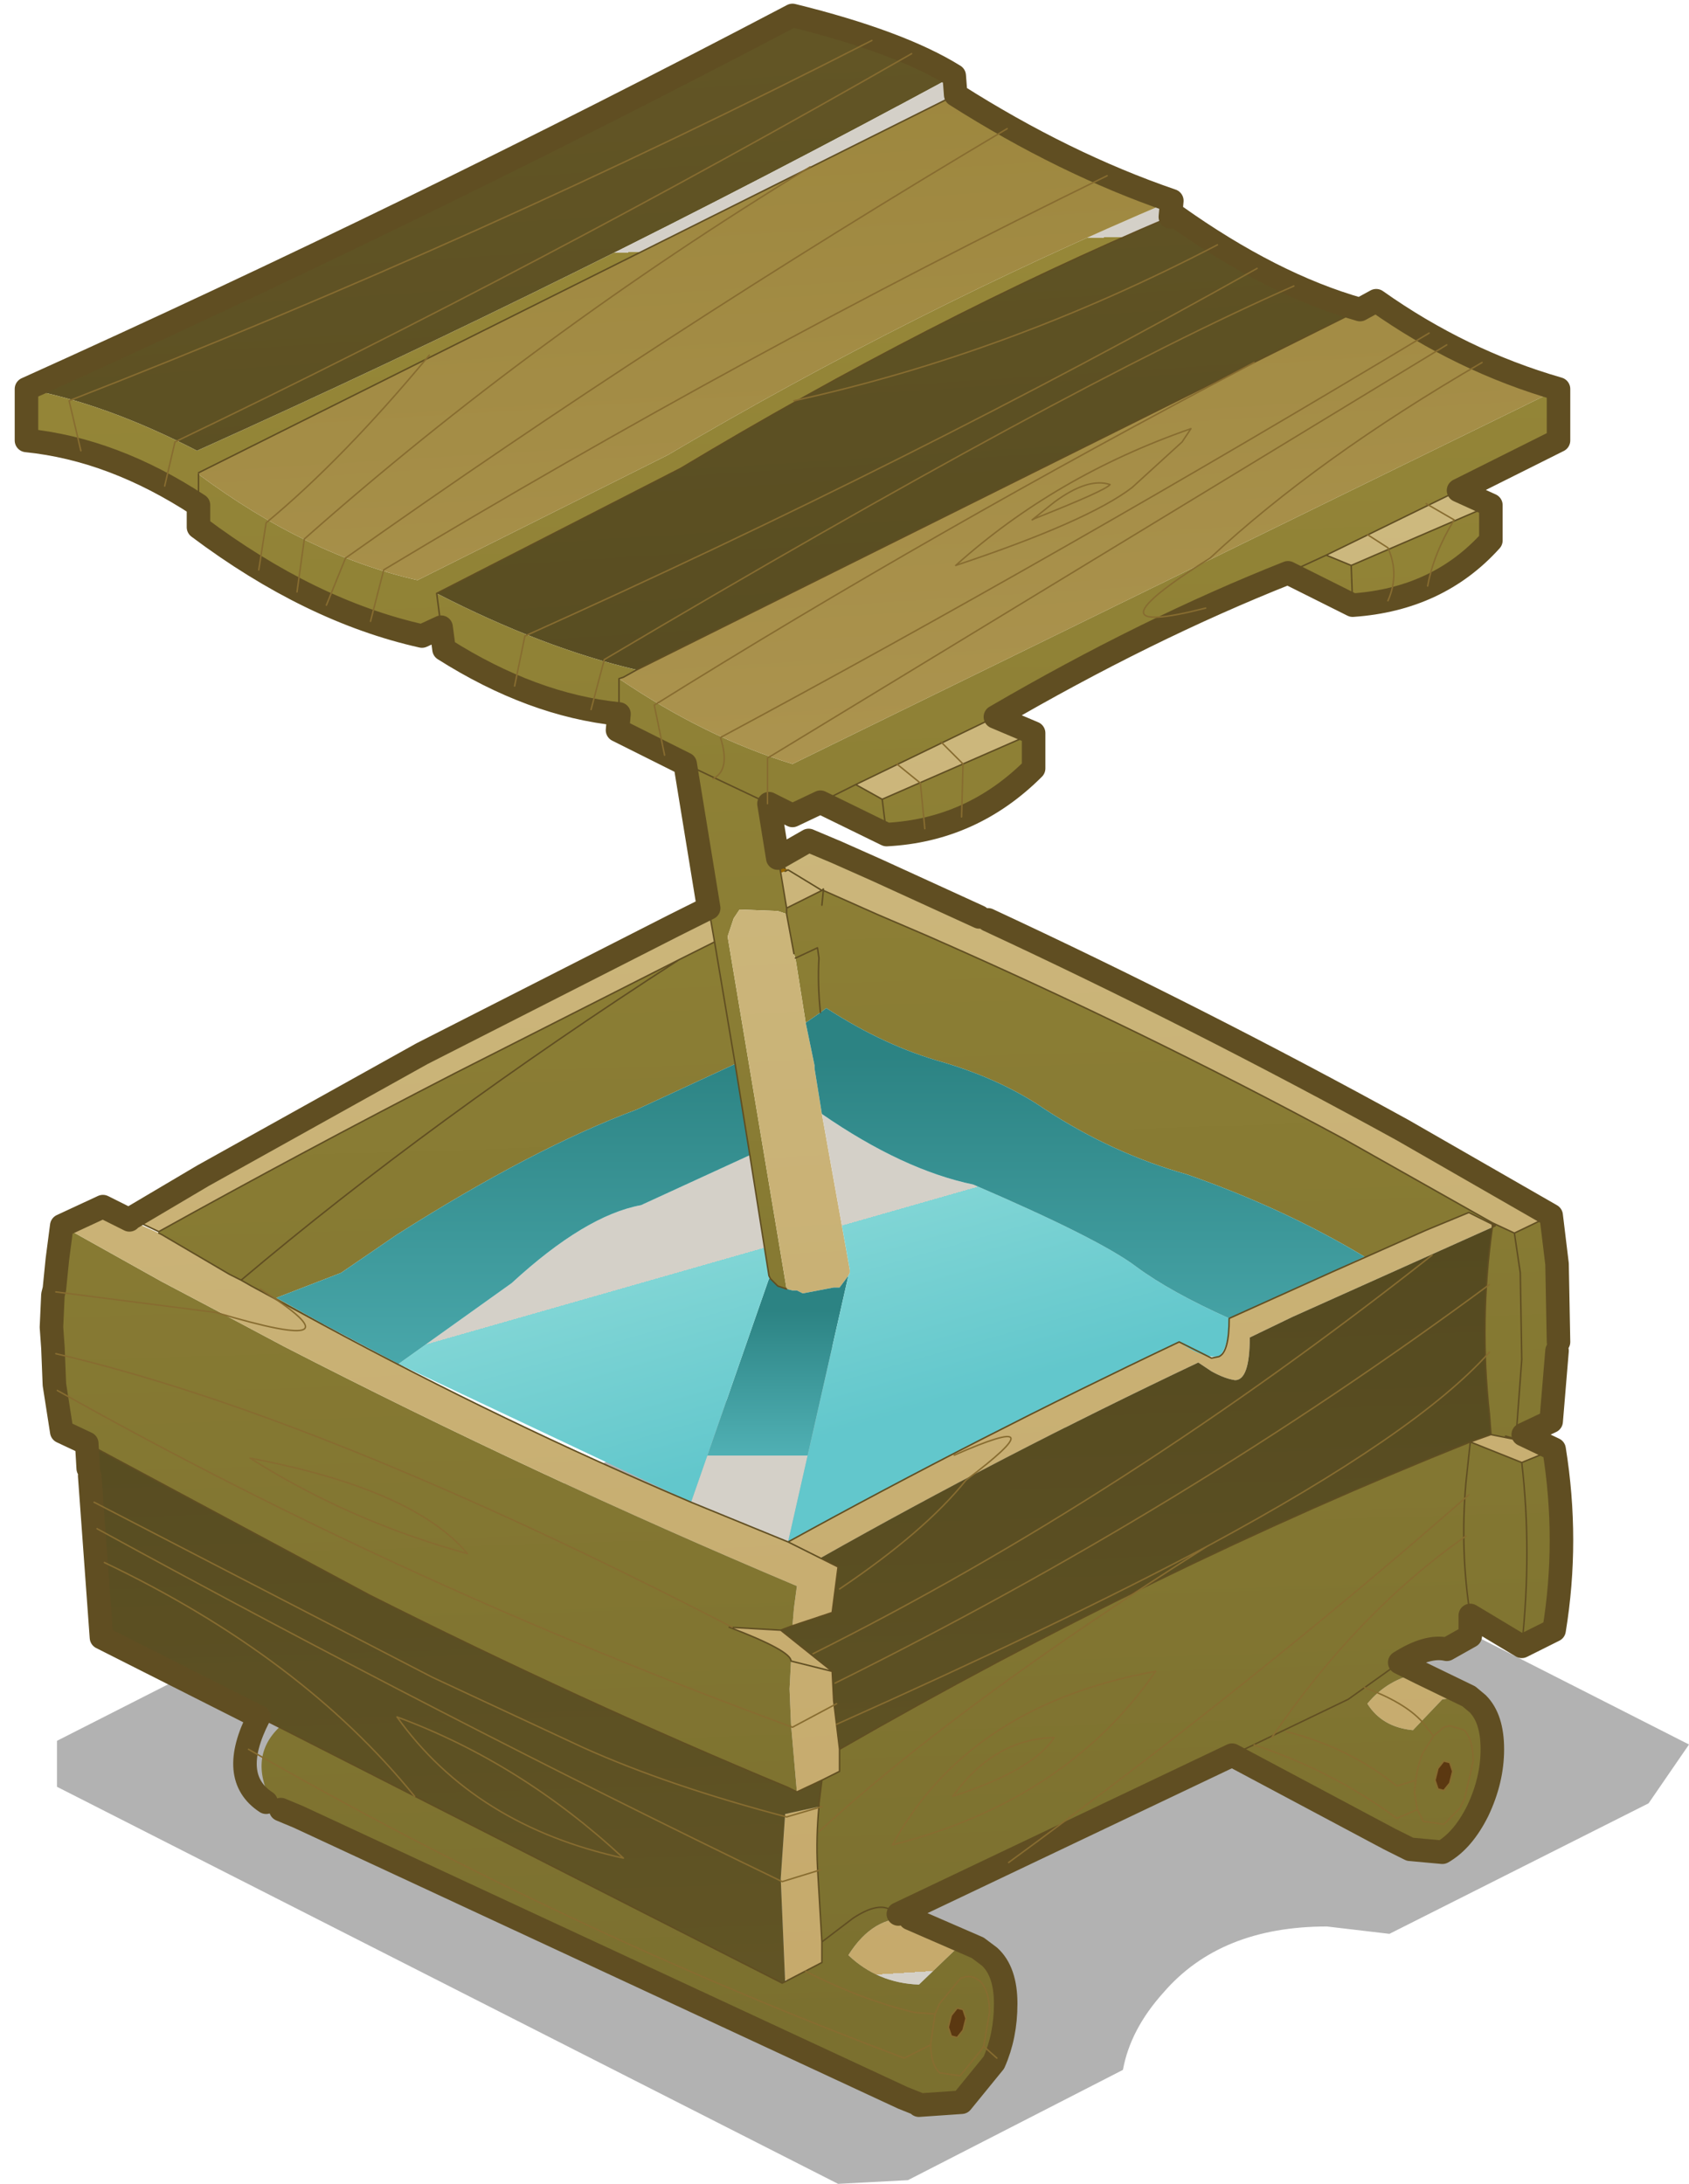
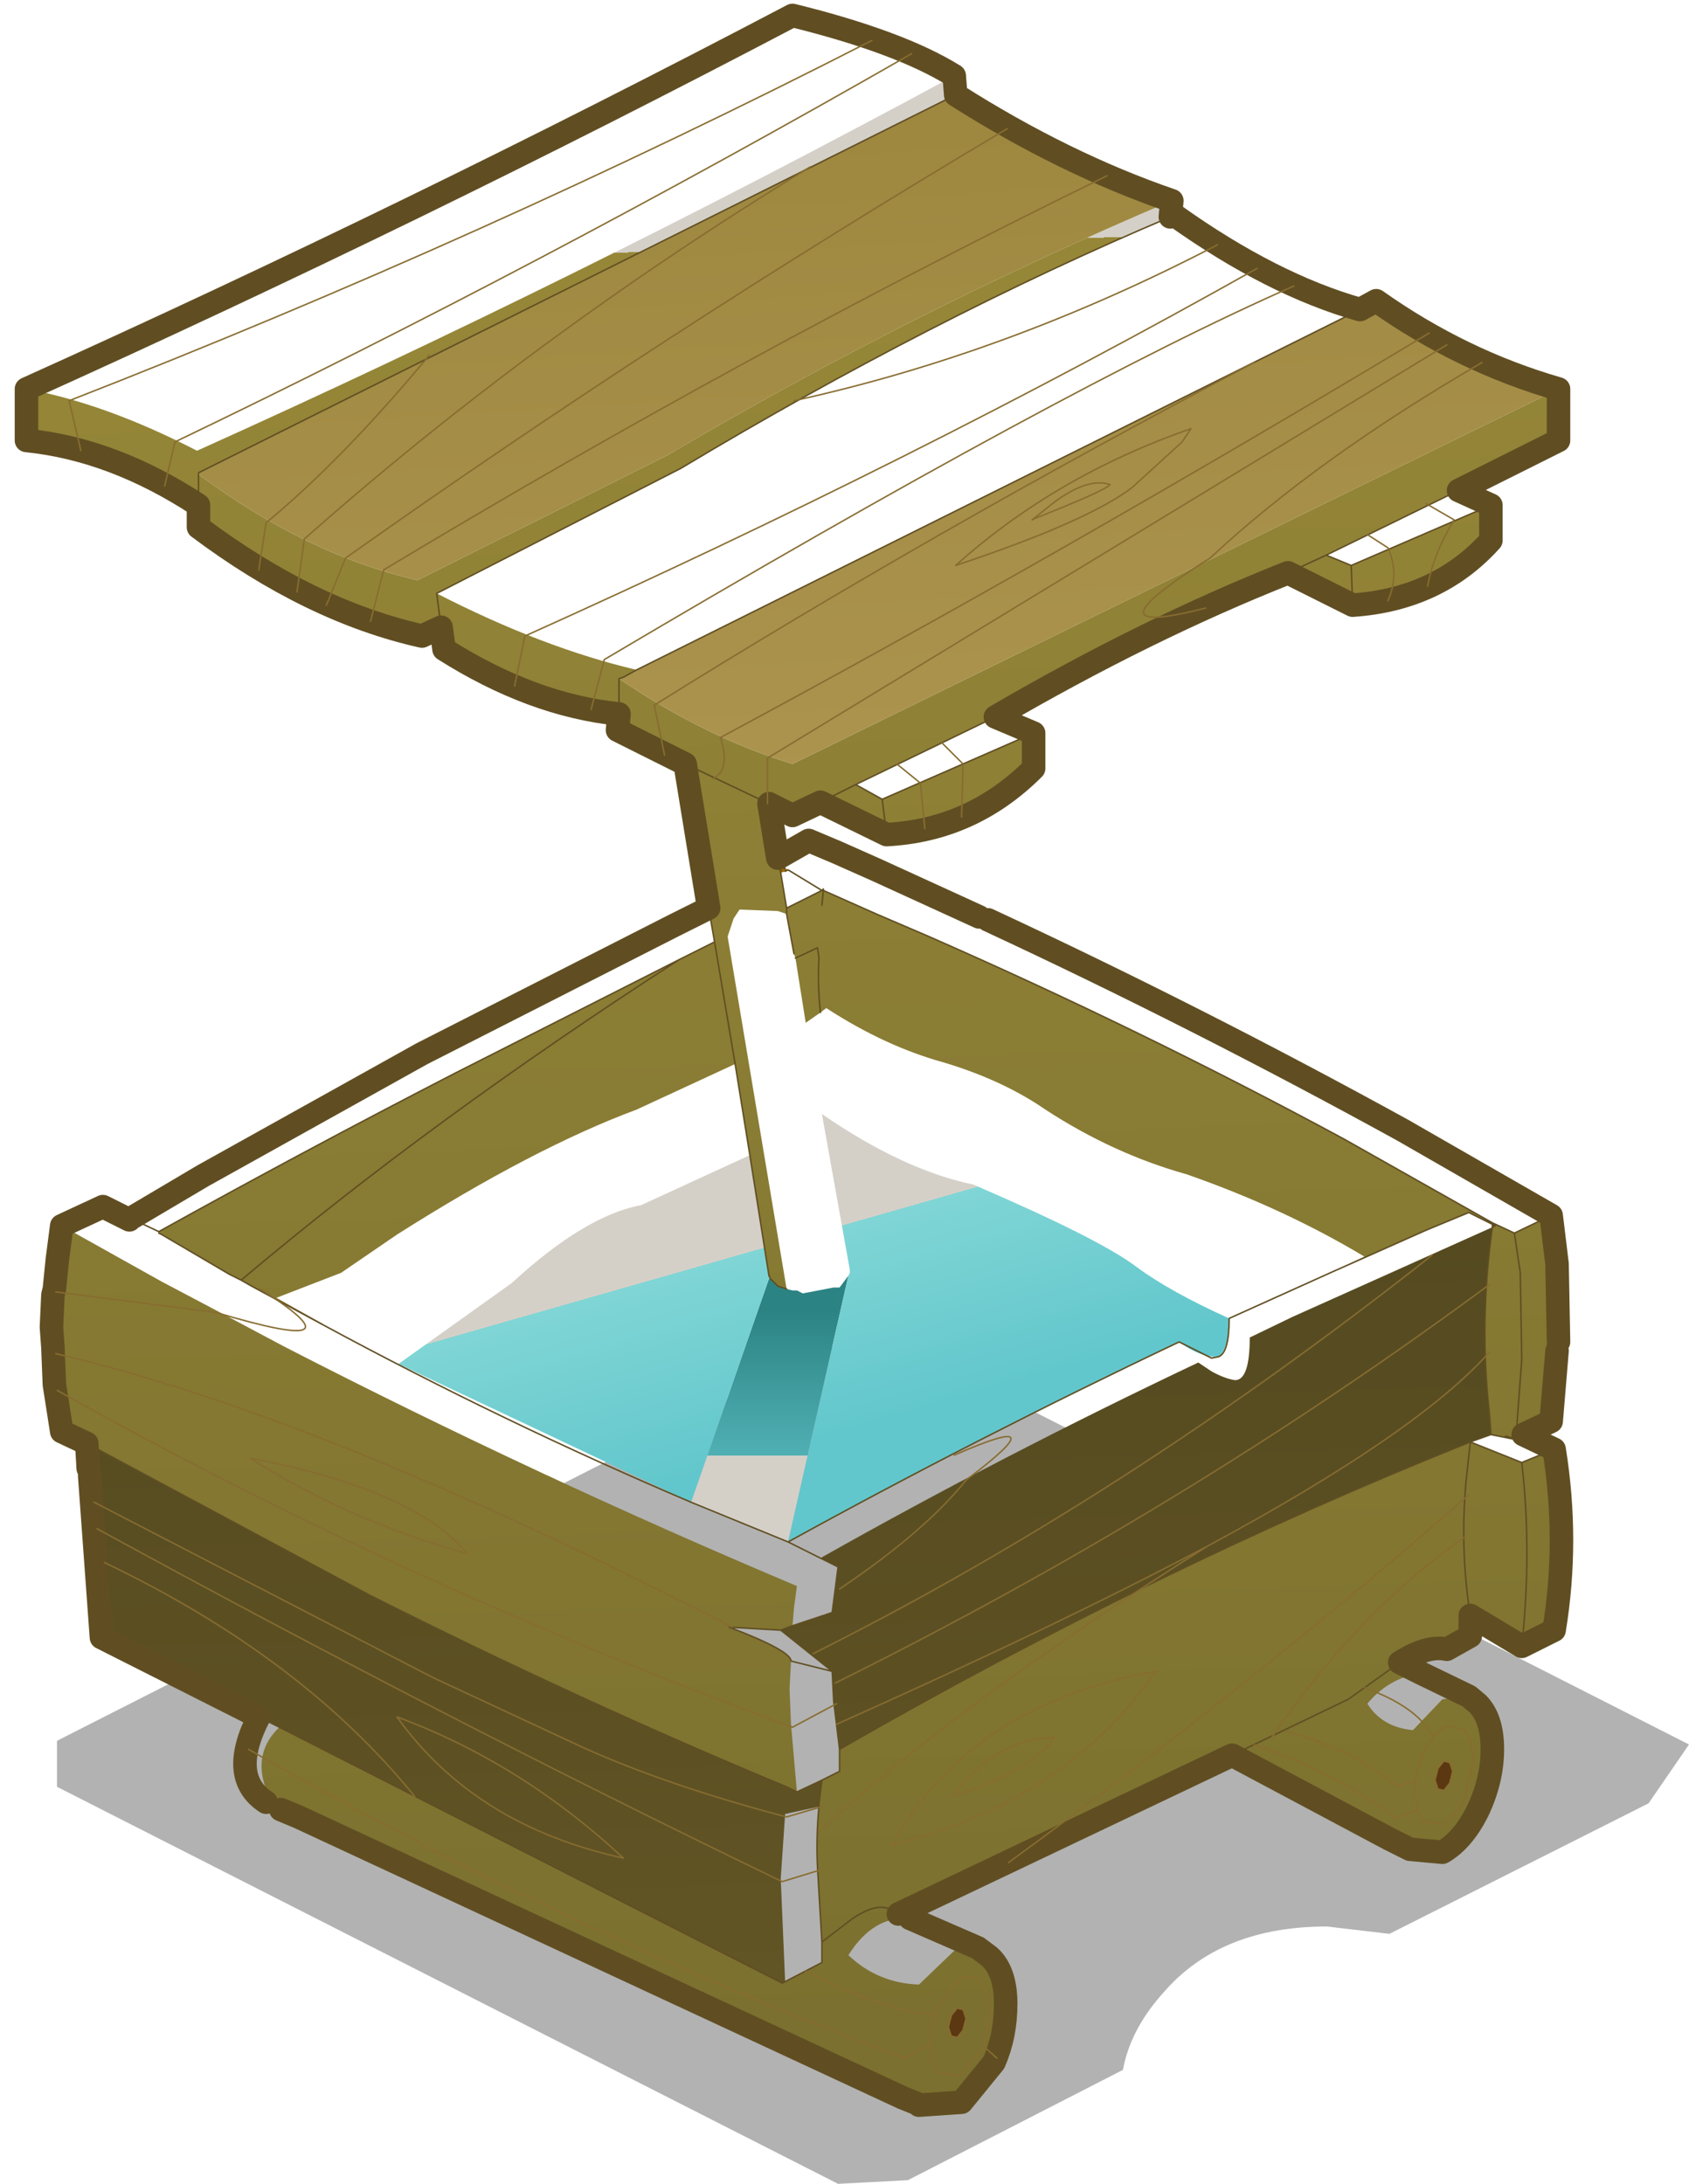
<svg xmlns="http://www.w3.org/2000/svg" xmlns:xlink="http://www.w3.org/1999/xlink" width="45.95px" height="59.4px">
  <g transform="matrix(1, 0, 0, 1, 21.5, 47.4)">
    <use xlink:href="#object-0" width="44.4" height="22.9" transform="matrix(1, 0, 0, 1, -19.95, -10.9)" />
    <use xlink:href="#object-1" width="53" height="72" transform="matrix(0.8, 0, 0, 0.8, -21.1, -47.3)" />
  </g>
  <defs>
    <g transform="matrix(1, 0, 0, 1, 19.95, 10.9)" id="object-0">
      <path fill-rule="evenodd" fill="#000000" fill-opacity="0.302" stroke="none" d="M2.15 -10.85L2.9 -10.9L24.45 0.05L23.35 1.65L16.3 5.2L14.6 5Q11.7 5 10.15 6.8Q9.25 7.8 9.05 8.9L3.2 11.9L1.3 12L-19.95 1.2L-19.95 -0.05L1.4 -10.9L2.15 -10.85" />
    </g>
    <g transform="matrix(1, 0, 0, 1, 26.5, 36)" id="object-1">
      <use xlink:href="#object-2" width="53" height="72" transform="matrix(1, 0, 0, 1, -26.5, -36)" />
    </g>
    <g transform="matrix(1, 0, 0, 1, 26.5, 36)" id="object-2">
-       <path fill-rule="evenodd" fill="url(#gradient-L4e80942f148990a455f43ef946defa62)" stroke="none" d="M-26.1 -22.9Q-12.9 -28.85 -0.05 -35.6Q3.6 -34.7 5.45 -33.55Q-7.4 -26.6 -20.3 -20.8Q-23.4 -22.4 -26.1 -22.9M12.8 -28.75L12.95 -28.8Q16.25 -26.45 19.25 -25.6L-5.35 -13.35Q-8.55 -14.1 -12.15 -15.95L-3.85 -20.2Q4.65 -25.3 12.8 -28.75" />
      <path fill-rule="evenodd" fill="url(#gradient-Ldf4129985f5f620482478eed06c4c535)" stroke="none" d="M5.45 -33.55L5.5 -32.9L-20.25 -20.05L-20.25 -20Q-16.55 -17.25 -12.8 -16.4L-4.3 -20.65Q4 -25.55 12.85 -29.3L12.8 -28.75Q4.65 -25.3 -3.85 -20.2L-12.15 -15.95L-12 -14.8L-11.9 -14.05Q-8.9 -12.15 -5.95 -11.85L-6 -11.3L-3.7 -10.15L-2.9 -5.25L-2.7 -4.1L-3.2 -3.85L-3.9 -3.5L-11.5 0.35Q-16.65 3 -21.6 5.75L-21.6 5.8L-21.5 5.85L-19.2 7.2L-18.8 7.4Q-12.35 1.95 -3.9 -3.5Q-12.35 1.95 -18.8 7.4L-18.45 7.6L-16.05 8.9L-16 8.9L-17.6 8L-15.4 7.15L-13.5 5.85Q-8.85 2.9 -5.35 1.6L-2 0.05L-2.7 -4.1L-2 0.05L-1.5 3.15L-0.85 7.25L-0.8 7.35L-0.7 7.45L-0.55 7.6L-0.25 7.7L-2.25 -4.25L-2.25 -4.3L-2.05 -4.9L-1.85 -5.2L-0.55 -5.15L-0.25 -5.05L0 -3.7L0.05 -3.55L0.4 -1.35L0.9 -1.7Q0.8 -2.65 0.85 -3.55L0.8 -3.9L0.05 -3.55L0.8 -3.9L0.85 -3.55Q0.8 -2.65 0.9 -1.7L1.1 -1.85Q3.1 -0.55 5.1 0Q7.1 0.6 8.55 1.6Q10.85 3.1 13.35 3.8Q16.65 4.95 19.4 6.6L18.35 7.1L21.5 5.7L22.95 5.1L23.75 5.5L23.85 5.55L23.75 5.6Q23.3 8.8 23.65 11.95L23.7 12.6L23.7 12.65L24.2 12.75L24.2 12.7L24.55 12.8L24.75 10.1L24.7 7.15L24.5 5.8L24.7 7.15L24.75 10.1L24.55 12.8L24.8 12.65L25.75 12.2L25.95 9.8L26 9.5L25.95 6.85L25.75 5.2L24.5 5.8L23.75 5.45L18.7 2.6Q11.85 -1.1 4.55 -4.3L2.8 -5.05L1 -5.85L0.95 -5.35L1 -5.85L0.95 -5.85L-0.25 -5.25L-0.25 -5.05L-0.25 -5.25L-0.45 -6.45L-0.5 -6.7L-0.55 -6.95L-0.85 -8.8L-0.05 -8.4L0.9 -8.85L3.15 -7.75Q6.05 -7.9 8.15 -10L8.15 -11.2L3 -8.95L2.1 -9.45L0.9 -8.85L2.1 -9.45L6.85 -11.75Q12 -14.75 16.8 -16.65L19 -15.55Q21.9 -15.75 23.7 -17.75L23.7 -18.95L18.95 -16.9L19 -15.55L18.95 -16.9L18.1 -17.25L16.8 -16.65L18.1 -17.25L22.6 -19.45L26 -21.15L26 -22.9L-0.05 -10.15Q-3 -11.05 -5.95 -13.05L-5.8 -13.1L-5.35 -13.35Q-8.55 -14.1 -12.15 -15.95L-12 -14.8L-12.65 -14.5Q-16.45 -15.35 -20.25 -18.2L-20.25 -18.95Q-23.15 -20.85 -26.1 -21.15L-26.1 -22.9Q-23.4 -22.4 -20.3 -20.8Q-7.4 -26.6 5.45 -33.55M25.85 13.15Q26.35 16.25 25.85 19.3L24.75 19.85L23 18.8L23 19.5L22.2 19.95Q21.55 19.8 20.6 20.4L21.3 20.75Q20.2 20.95 19.5 21.8Q20 22.6 21.05 22.7L22.05 21.65L22.95 21.55L23.25 21.8Q23.75 22.3 23.75 23.35Q23.75 24.4 23.25 25.45Q22.75 26.45 22.05 26.85L20.95 26.75L20.85 26.65L20.85 26.7L20.25 26.4L14.9 23.55L3.55 28.95L3.95 29.1Q2.7 29 1.85 30.35Q2.85 31.3 4.25 31.35L5.45 30.2L6.25 30.1L6.65 30.4Q7.2 30.9 7.2 32Q7.2 33.1 6.8 34L5.7 35.35L4.25 35.45L4.2 35.4L3.7 35.2L-16.85 25.65L-17.7 25.25Q-18.6 23.65 -17.5 22.6L-0.4 31.3L-0.3 31.25L0.95 30.6L0.95 29.9L0.8 27.35Q0.75 26.35 0.85 25.3L0.85 25.2L0.9 24.8L0.95 24.4L1.55 24.1L1.55 23.35Q12.25 17.2 23 12.9L24.75 13.6L25.85 13.15M-24.05 12.95L-24.9 12.55L-25.15 10.95L-25.2 9.7L-25.25 9L-25.2 7.9L-25.15 7.7L-25.05 6.7L-24.9 5.55L-21.5 7.45L-19.7 8.4L-17.35 9.65Q-8.8 14.05 0.1 17.8L0 18.55L-0.05 19.15L-0.45 19.3L-2.2 19.2Q-0.1 20 -0.1 20.35L-0.15 21.3L-0.1 22.5L0.1 24.8L-0.2 24.65Q-7.3 21.7 -14.45 18.1L-24.05 12.95M-20.25 -20L-20.25 -18.95L-20.25 -20M-3.7 -10.15L-0.85 -8.8L-3.7 -10.15M-5.95 -13.05L-5.95 -11.85L-5.95 -13.05M3.15 -7.75L3 -8.95L3.15 -7.75M0.95 29.9L2 29.1Q2.9 28.5 3.35 28.85L3.55 28.95L3.35 28.85Q2.9 28.5 2 29.1L0.95 29.9M14.9 23.55L18.85 21.65L20.6 20.4L18.85 21.65L14.9 23.55M23 18.8Q22.65 16.6 22.85 14.3L23 12.9L22.85 14.3Q22.65 16.6 23 18.8M24.75 13.6Q25.1 16.6 24.75 19.85Q25.1 16.6 24.75 13.6" />
      <path fill-rule="evenodd" fill="url(#gradient-L403563abcf81cdecb61d1bfa50bb3e2d)" stroke="none" d="M5.5 -32.9Q9.2 -30.55 12.85 -29.3Q4 -25.55 -4.3 -20.65L-12.8 -16.4Q-16.55 -17.25 -20.25 -20L-20.25 -20.05L5.5 -32.9M19.25 -25.6L19.8 -25.9Q22.7 -23.85 26 -22.9L-0.05 -10.15Q-3 -11.05 -5.95 -13.05L-5.8 -13.1L-5.3 -13.35L-5.35 -13.35L19.25 -25.6" />
-       <path fill-rule="evenodd" fill="url(#gradient-Lc89f49afcdc08d3676f54b0c1b71e693)" stroke="none" d="M22.6 -19.45L23.7 -18.95L18.95 -16.9L18.1 -17.25L22.6 -19.45M6.85 -11.75L8.15 -11.2L3 -8.95L2.1 -9.45L6.85 -11.75M-0.55 -6.95L0.5 -7.55L1.45 -7.15L2.8 -6.55L6.3 -4.95L6.6 -4.85Q13.7 -1.55 20.7 2.3L25.75 5.2L24.5 5.8L23.75 5.45L18.7 2.6Q11.85 -1.1 4.55 -4.3L2.8 -5.05L1 -5.85L1 -5.9L0.95 -5.85L-0.25 -5.25L-0.45 -6.45L-0.3 -6.5L-0.2 -6.55L-0.3 -6.6L-0.5 -6.7L-0.55 -6.95M24.8 12.65L25.85 13.15L24.75 13.6L23 12.9L23.7 12.65L24.2 12.75L24.45 12.8L24.55 12.8L24.8 12.65M21.3 20.75L22.95 21.55L22.05 21.65L21.05 22.7Q20 22.6 19.5 21.8Q20.2 20.95 21.3 20.75M3.95 29.1L6.25 30.1L5.45 30.2L4.25 31.35Q2.85 31.3 1.85 30.35Q2.7 29 3.95 29.1M-24.9 5.55L-23.5 4.9L-22.6 5.35L-21.6 5.8L-21.5 5.85L-19.2 7.2L-18.8 7.4L-18.45 7.6L-16.05 8.9Q-9.85 12.25 -3.5 14.95L-0.2 16.3Q6.25 12.75 13.1 9.5L14.2 10.05L14.45 10Q14.8 9.85 14.8 8.7L18.35 7.1L21.5 5.7L22.95 5.1L23.75 5.5L23.75 5.6L16.95 8.65L15.5 9.35Q15.5 10.8 15 10.8Q14.65 10.75 14.2 10.5L13.75 10.2Q7.1 13.35 0.9 16.85L-0.2 16.3L0.9 16.85L1.5 17.15L1.3 18.7L-0.05 19.15L0 18.55L0.1 17.8Q-8.8 14.05 -17.35 9.65L-19.7 8.4L-21.5 7.45L-24.9 5.55M-20.1 3.85L-12.65 -0.3L-4.1 -4.65L-2.9 -5.25L-2.7 -4.1L-3.2 -3.85L-3.9 -3.5L-11.5 0.35Q-16.65 3 -21.6 5.75L-22.55 5.3L-20.1 3.85M-0.25 7.7L-2.25 -4.25L-2.25 -4.3L-2.05 -4.9L-1.85 -5.2L-0.55 -5.15L-0.25 -5.05L0 -3.7L0.05 -3.55L0.4 -1.35L0.7 0.1L0.7 0.2L0.95 1.75L1.9 7.05L1.9 7.15L1.85 7.25L1.55 7.65L1.35 7.65L0.3 7.85L0.1 7.75L-0.05 7.75L-0.25 7.7M-0.3 31.25L-0.45 27.75L-0.3 25.55L0.85 25.3Q0.75 26.35 0.8 27.35L0.95 29.9L0.95 30.6L-0.3 31.25M0.95 24.4L0.1 24.8L-0.1 22.5L-0.15 21.3L-0.1 20.35L1.3 20.7L-0.1 20.35Q-0.1 20 -2.2 19.2L-0.45 19.3L1.3 20.7L1.35 21.7L1.55 23.35L1.55 24.1L0.95 24.4M0.95 -5.85L-0.2 -6.55L0.95 -5.85" />
      <path fill-rule="evenodd" fill="url(#gradient-L8c9e0192ddd2cd4b347fa5a282bfc8d8)" stroke="none" d="M4.2 35.45L3.7 35.2L4.2 35.4L4.2 35.45" />
      <path fill-rule="evenodd" fill="#966601" stroke="none" d="M-16.85 25.65L-17.45 25.4L-17.7 25.25L-16.85 25.65M-0.45 -6.45L-0.5 -6.7L-0.3 -6.6L-0.2 -6.55L-0.3 -6.5L-0.45 -6.45" />
      <path fill-rule="evenodd" fill="url(#gradient-L37e843d11da06db8c017f30f0ac8dc98)" stroke="none" d="M-17.45 25.4L-17.95 25.15Q-19.25 24.3 -18.2 22.25L-17.5 22.6Q-18.6 23.65 -17.7 25.25L-17.45 25.4" />
      <path fill-rule="evenodd" fill="url(#gradient-L5d1c803de5ae52410d85bef8399a2e1c)" stroke="none" d="M-18.2 22.25L-23.55 19.55L-23.95 14.05L-24 13.8L-24.05 12.95L-14.45 18.1Q-7.3 21.7 -0.2 24.65L0.1 24.8L0.95 24.4L0.9 24.8L0.85 25.2L0.85 25.3L-0.3 25.55L-0.45 27.75L-0.3 31.25L-0.4 31.3L-17.5 22.6L-18.2 22.25M23.75 5.6Q23.3 8.8 23.65 11.95L23.7 12.6L23.7 12.65L23 12.9Q12.25 17.2 1.55 23.35L1.35 21.7L1.3 20.7L-0.45 19.3L-0.05 19.15L1.3 18.7L1.5 17.15L0.9 16.85Q7.1 13.35 13.75 10.2L14.2 10.5Q14.65 10.75 15 10.8Q15.5 10.8 15.5 9.35L16.95 8.65L23.75 5.6" />
-       <path fill-rule="evenodd" fill="url(#gradient-L85006fc6688e2f454988ca838552f0f2)" stroke="none" d="M-22.55 5.3L-22.6 5.25L-20.1 3.85L-22.55 5.3" />
      <path fill-rule="evenodd" fill="url(#gradient-La6242a4a5bc5ff8d6e8434842ad8161a)" stroke="none" d="M-5.35 -13.35L-5.3 -13.35L-5.8 -13.1L-5.35 -13.35" />
      <path fill-rule="evenodd" fill="url(#gradient-L4c104a82d88ee3bc8d928e79c35c1b9a)" stroke="none" d="M-0.25 7.7L-0.05 7.75L0.1 7.75L0.3 7.85L1.35 7.65L1.55 7.65L1.85 7.25L-0.2 16.3L-3.5 14.95L-0.85 7.35L-0.8 7.35L-0.7 7.45L-0.55 7.6L-0.25 7.7" />
      <path fill-rule="evenodd" fill="url(#gradient-L5df44956e8d86b9f1729b6fb64f1d41c)" stroke="none" d="M1.85 7.25L1.9 7.15L1.9 7.05L0.95 1.75Q3.7 3.65 6.1 4.15Q10.4 6 11.65 6.95Q12.8 7.8 14.8 8.7Q14.8 9.7 14.45 10Q13.85 10.05 13.1 9.5Q6.25 12.75 -0.2 16.3L1.85 7.25M-13.45 10.25L-9.6 7.5Q-7.1 5.2 -5.2 4.85L-1.5 3.15L-0.85 7.25L-0.8 7.35L-0.85 7.35L-3.5 14.95L-13.45 10.25" />
-       <path fill-rule="evenodd" fill="url(#gradient-Ld0c41c857a6e3840820fabcf74bb041c)" stroke="none" d="M0.95 1.75L0.7 0.2L0.7 0.1L0.4 -1.35L0.9 -1.7L1.1 -1.85Q3.1 -0.55 5.1 0Q7.1 0.6 8.55 1.6Q10.85 3.1 13.35 3.8Q16.65 4.95 19.4 6.6L18.35 7.1L14.8 8.7Q12.8 7.8 11.65 6.95Q10.4 6 6.1 4.15Q3.7 3.65 0.95 1.75M-16 8.9L-17.6 8L-15.4 7.15L-13.5 5.85Q-8.85 2.9 -5.35 1.6L-2 0.05L-1.5 3.15L-5.2 4.85Q-7.1 5.2 -9.6 7.5L-13.45 10.25L-16 8.9" />
      <path fill-rule="evenodd" fill="url(#gradient-L3454f690e530b7e86d20cc4391448caf)" stroke="none" d="M23.75 5.5L23.85 5.55L23.75 5.6L23.75 5.5" />
      <path fill="none" stroke="#604e22" stroke-width="0.8" stroke-linecap="round" stroke-linejoin="round" d="M-26.1 -22.9Q-12.9 -28.85 -0.05 -35.6Q3.6 -34.7 5.45 -33.55L5.5 -32.9Q9.2 -30.55 12.85 -29.3L12.8 -28.75L12.95 -28.8Q16.25 -26.45 19.25 -25.6L19.8 -25.9Q22.7 -23.85 26 -22.9L26 -21.15L22.6 -19.45L23.7 -18.95L23.7 -17.75Q21.9 -15.75 19 -15.55L16.8 -16.65Q12 -14.75 6.85 -11.75L8.15 -11.2L8.15 -10Q6.05 -7.9 3.15 -7.75L0.9 -8.85L-0.05 -8.4L-0.85 -8.8L-0.55 -6.95L0.5 -7.55L1.45 -7.15L2.8 -6.55L6.3 -4.95M6.6 -4.85Q13.7 -1.55 20.7 2.3L25.75 5.2L25.95 6.85L26 9.5M25.95 9.8L25.75 12.2L24.8 12.65L25.85 13.15Q26.35 16.25 25.85 19.3L24.75 19.85L23 18.8L23 19.5L22.2 19.95Q21.55 19.8 20.6 20.4L21.3 20.75L22.95 21.55L23.25 21.8Q23.75 22.3 23.75 23.35Q23.75 24.4 23.25 25.45Q22.75 26.45 22.05 26.85L20.95 26.75L20.25 26.4L14.9 23.55L3.55 28.95M3.95 29.1L6.25 30.1L6.65 30.4Q7.2 30.9 7.2 32Q7.2 33.1 6.8 34L5.7 35.35L4.25 35.45L4.2 35.4L3.7 35.2L-16.85 25.65L-17.45 25.4M-17.95 25.15Q-19.25 24.3 -18.2 22.25L-23.55 19.55L-23.95 14.05M-24 13.8L-24.05 12.95L-24.9 12.55L-25.15 10.95L-25.2 9.7L-25.25 9L-25.2 7.9L-25.15 7.7L-25.05 6.7L-24.9 5.55L-23.5 4.9L-22.6 5.35L-22.55 5.3L-20.1 3.85L-12.65 -0.3L-4.1 -4.65L-2.9 -5.25L-3.7 -10.15L-6 -11.3L-5.95 -11.85Q-8.9 -12.15 -11.9 -14.05L-12 -14.8L-12.65 -14.5Q-16.45 -15.35 -20.25 -18.2L-20.25 -18.95Q-23.15 -20.85 -26.1 -21.15L-26.1 -22.9" />
      <path fill="none" stroke="#604e22" stroke-width="0.05" stroke-linecap="round" stroke-linejoin="round" d="M6.3 -4.95L6.6 -4.85M26 9.5L25.95 9.8M3.55 28.95L3.95 29.1M4.25 35.45L4.2 35.45L4.2 35.4M-17.45 25.4L-17.95 25.15M-22.55 5.3L-22.6 5.25M-12 -14.8L-12.15 -15.95L-3.85 -20.2Q4.65 -25.3 12.8 -28.75M-20.25 -18.95L-20.25 -20M-5.35 -13.35L-5.8 -13.1L-5.95 -13.05L-5.95 -11.85M-0.85 -8.8L-3.7 -10.15M0 -3.7L-0.25 -5.05L-0.25 -5.25L-0.45 -6.45L-0.5 -6.7L-0.55 -6.95M-21.6 5.75Q-16.65 3 -11.5 0.35L-3.9 -3.5L-3.2 -3.85L-2.7 -4.1L-2.9 -5.25M-21.6 5.8L-21.5 5.85L-19.2 7.2L-18.8 7.4Q-12.35 1.95 -3.9 -3.5M-18.8 7.4L-18.45 7.6L-16.05 8.9Q-9.85 12.25 -3.5 14.95L-0.2 16.3Q6.25 12.75 13.1 9.5L14.2 10.05L14.45 10Q14.8 9.85 14.8 8.7L18.35 7.1L21.5 5.7L22.95 5.1L23.75 5.5L23.85 5.55L23.75 5.6Q23.3 8.8 23.65 11.95L23.7 12.6L23.7 12.65L24.2 12.75L24.45 12.8L24.55 12.8L24.2 12.7M-2 0.05L-2.7 -4.1M-1.5 3.15L-2 0.05M-1.5 3.15L-0.85 7.25L-0.8 7.35L-0.7 7.45L-0.55 7.6L-0.25 7.7M-21.6 5.75L-22.55 5.3M-17.5 22.6L-18.2 22.25M-17.5 22.6L-0.4 31.3L-0.3 31.25L0.95 30.6L0.95 29.9L0.8 27.35Q0.75 26.35 0.85 25.3L0.85 25.2L0.9 24.8L0.95 24.4L0.1 24.8L-0.2 24.65Q-7.3 21.7 -14.45 18.1L-24.05 12.95M18.1 -17.25L16.8 -16.65M18.95 -16.9L19 -15.55M22.6 -19.45L18.1 -17.25L18.95 -16.9L23.7 -18.95M24.55 12.8L24.75 10.1L24.7 7.15L24.5 5.8L23.75 5.45L18.7 2.6Q11.85 -1.1 4.55 -4.3L2.8 -5.05L1 -5.85L0.95 -5.35M23.75 5.6L23.75 5.5M24.5 5.8L25.75 5.2M2.1 -9.45L0.9 -8.85M6.85 -11.75L2.1 -9.45L3 -8.95L8.15 -11.2M-0.3 -6.5L-0.2 -6.55L0.95 -5.85L1 -5.9L1 -5.85L0.95 -5.85L-0.25 -5.25M-0.3 -6.6L-0.5 -6.7M0.05 -3.55L0.8 -3.9L0.85 -3.55Q0.8 -2.65 0.9 -1.7M-0.2 16.3L0.9 16.85L1.5 17.15L1.3 18.7L-0.05 19.15L-0.45 19.3L1.3 20.7L-0.1 20.35Q-0.1 20 -2.2 19.2L-0.45 19.3M3 -8.95L3.15 -7.75M1.3 20.7L1.35 21.7L1.55 23.35Q12.25 17.2 23 12.9L23.7 12.65M0.95 24.4L1.55 24.1L1.55 23.35M3.55 28.95L3.35 28.85Q2.9 28.5 2 29.1L0.95 29.9M20.6 20.4L18.85 21.65L14.9 23.55M23 12.9L24.75 13.6L25.85 13.15M23 12.9L22.85 14.3Q22.65 16.6 23 18.8M24.8 12.65L24.55 12.8M24.75 19.85Q25.1 16.6 24.75 13.6M20.95 26.75L20.85 26.65M20.85 26.7L20.95 26.75M-5.35 -13.35L19.25 -25.6M-20.25 -20.05L5.5 -32.9" />
      <path fill-rule="evenodd" fill="#5b3811" stroke="none" d="M5.85 32.5L5.75 32.9L5.55 33.15L5.35 33.1L5.25 32.8L5.35 32.4L5.55 32.15L5.75 32.2L5.85 32.5M22.3 23.8L22.4 24.1L22.3 24.5L22.1 24.75L21.9 24.7L21.8 24.4L21.9 24L22.1 23.75L22.3 23.8" />
      <path fill="none" stroke="#876c30" stroke-width="0.05" stroke-linecap="round" stroke-linejoin="round" d="M7.25 -31.75Q-4.45 -24.8 -15.25 -17.15L-15.9 -15.55M10.65 -30.15Q-1.65 -24.15 -13.95 -16.75L-14.4 -15M0.55 -30.45Q-8.8 -24.75 -16.65 -17.8L-16.9 -16M-18.2 -16.75L-17.95 -18.35Q-15.35 -20.5 -12.4 -24.05M4 -34.3Q-8.65 -27.05 -21.05 -21.1L-21.4 -19.6M2.65 -34.75Q-10.55 -28 -24.65 -22.5L-24.25 -20.8M22.2 -24.4L-0.9 -10.35L-0.9 -8.8M-2.75 -9.65Q-2.15 -9.95 -2.5 -11.05Q9.05 -17.25 21.6 -24.8M15.75 -27Q4.1 -20.45 -9.15 -14.5L-9.5 -12.8M15.65 -23.8Q4.7 -18.05 -4.75 -12.15L-4.4 -10.45M17 -26.4Q9.25 -23 -6.45 -13.7L-6.9 -12M-18.15 7.7Q-14.45 10.05 -19.65 8.5L-25.1 7.8M-5.8 27.05Q-10.85 25.95 -13.5 22.25Q-9.3 23.8 -5.8 27.05M0.95 25.3L-0.25 25.65Q-4.25 24.6 -7.15 23.3Q-10.05 21.95 -12.3 20.9L-23.8 14.95M-18.5 13.45Q-15.1 15.6 -11.1 16.7Q-12.95 14.5 -18.5 13.45M-2.1 19.2Q-16.05 12 -25.1 9.9M-23.45 17Q-16.75 20.2 -12.9 24.95M8.1 -18.45L8.2 -18.5Q10.6 -19.45 10.75 -19.65Q10 -19.9 8.85 -19.05L8.1 -18.45M13.5 -21.55Q8.9 -19.95 5.5 -16.9Q10 -18.4 11.5 -19.55L13.2 -21.1L13.5 -21.55M23.4 -23.8Q17.8 -20.55 14.15 -17.15Q9.7 -14.35 14 -15.45M14.4 -27.8Q7.3 -24.1 0 -22.5M19.5 -17.95L20.2 -17.5Q20.6 -16.6 20.2 -15.7M21.5 -19L22.45 -18.45Q21.75 -17.3 21.55 -16.2M3.5 -10.15L4.3 -9.5L4.45 -7.95M5 -10.9L5.75 -10.15L5.7 -8.35M1.55 17.9Q4.45 15.95 5.85 14.2Q9.1 11.75 5.45 13.35M5.4 24.95Q8.15 24.05 8.85 22.95Q6.8 23 5.4 24.95M-23.7 15.85Q-12 22.25 -0.4 27.85L0.9 27.45M0.4 30.9Q2.25 31.85 4.1 32.3L4.8 32.35L4.95 32L5.65 31.15Q5.95 31 6.2 31.15L6.35 31.25Q6.65 31.6 6.65 32.3L6.45 33.45L6.9 33.85M5.85 32.5L5.75 32.9L5.55 33.15L5.35 33.1L5.25 32.8L5.35 32.4L5.55 32.15L5.75 32.2L5.85 32.5M6.45 33.45L6.35 33.6L5.65 34.45L4.95 34.35Q4.65 34.05 4.65 33.4L3.75 33.85Q-7.95 29.45 -18.55 23.35M4.65 33.4L4.65 33.35L4.8 32.35M3.35 26.6Q9.25 25.1 12.3 20.7Q5.95 21.85 3.35 26.6M1.45 22.5Q8.95 19.15 14.05 16.45Q21.2 12.6 23.65 9.85M14.05 16.45Q5.65 21.75 0.85 26.15M1.45 21.8L-0.05 22.6Q-13.4 17.7 -25.05 11.15M19.4 21.25Q20.75 21.75 21.35 22.4L21.75 22.9L22.1 22.6L22.3 22.55L22.8 22.7Q23.1 23.05 23.1 23.75L22.8 25.05L22.65 25.35L22.1 25.9L21.4 25.8L21.2 25.4L20.5 25.7Q18.35 24.1 15.65 23.2M22.3 23.8L22.4 24.1L22.3 24.5L22.1 24.75L21.9 24.7L21.8 24.4L21.9 24L22.1 23.75L22.3 23.8M21.2 25.4L21.1 24.8L21.15 24.4L20.5 24.6Q18.9 23.3 16.75 22.75M21.15 24.4Q21.2 23.9 21.4 23.45L21.75 22.9M22.95 14.7Q15.65 21.1 7.3 27.2M1.4 21.1Q13.3 15.2 23.65 7.55M0.65 20.1Q11.25 14.8 21.7 6.55M22.85 16.1Q19.15 18.7 16.25 22.95" />
    </g>
    <linearGradient gradientTransform="matrix(0.003, 0.04, -0.032, 0.002, 1, -1.8)" gradientUnits="userSpaceOnUse" spreadMethod="pad" id="gradient-L4e80942f148990a455f43ef946defa62" x1="-819.2" x2="819.2">
      <stop offset="0" stop-color="#625525" stop-opacity="1" />
      <stop offset="1" stop-color="#443c1a" stop-opacity="1" />
      <stop offset="1" stop-color="#d4d0c8" stop-opacity="1" />
      <stop offset="1" stop-color="#d4d0c8" stop-opacity="1" />
    </linearGradient>
    <linearGradient gradientTransform="matrix(-0.001, -0.037, 0.032, -0.001, 0.5, 2.6)" gradientUnits="userSpaceOnUse" spreadMethod="pad" id="gradient-Ldf4129985f5f620482478eed06c4c535" x1="-819.2" x2="819.2">
      <stop offset="0" stop-color="#7b702f" stop-opacity="1" />
      <stop offset="1" stop-color="#968738" stop-opacity="1" />
      <stop offset="1" stop-color="#d4d0c8" stop-opacity="1" />
      <stop offset="1" stop-color="#d4d0c8" stop-opacity="1" />
    </linearGradient>
    <linearGradient gradientTransform="matrix(0.003, 0.04, -0.032, 0.002, 1, -1.8)" gradientUnits="userSpaceOnUse" spreadMethod="pad" id="gradient-L403563abcf81cdecb61d1bfa50bb3e2d" x1="-819.2" x2="819.2">
      <stop offset="0" stop-color="#9c863d" stop-opacity="1" />
      <stop offset="1" stop-color="#c6aa6c" stop-opacity="1" />
      <stop offset="1" stop-color="#d4d0c8" stop-opacity="1" />
      <stop offset="1" stop-color="#d4d0c8" stop-opacity="1" />
    </linearGradient>
    <linearGradient gradientTransform="matrix(0.003, 0.04, -0.032, 0.002, 1, -1.8)" gradientUnits="userSpaceOnUse" spreadMethod="pad" id="gradient-Lc89f49afcdc08d3676f54b0c1b71e693" x1="-819.2" x2="819.2">
      <stop offset="0" stop-color="#cfbe85" stop-opacity="1" />
      <stop offset="1" stop-color="#c6aa6c" stop-opacity="1" />
      <stop offset="1" stop-color="#d4d0c8" stop-opacity="1" />
      <stop offset="1" stop-color="#d4d0c8" stop-opacity="1" />
    </linearGradient>
    <linearGradient gradientTransform="matrix(0, -0.022, 0.031, 0, 0.4, 14.95)" gradientUnits="userSpaceOnUse" spreadMethod="pad" id="gradient-L8c9e0192ddd2cd4b347fa5a282bfc8d8" x1="-819.2" x2="819.2">
      <stop offset="0" stop-color="#7e5601" stop-opacity="1" />
      <stop offset="1" stop-color="#8f6101" stop-opacity="1" />
      <stop offset="1" stop-color="#d4d0c8" stop-opacity="1" />
      <stop offset="1" stop-color="#d4d0c8" stop-opacity="1" />
    </linearGradient>
    <linearGradient gradientTransform="matrix(-0, -0, 0.001, -0.001, -18.2, 23.45)" gradientUnits="userSpaceOnUse" spreadMethod="pad" id="gradient-L37e843d11da06db8c017f30f0ac8dc98" x1="-819.2" x2="819.2">
      <stop offset="0" stop-color="#7e5601" stop-opacity="1" />
      <stop offset="1" stop-color="#8f6101" stop-opacity="1" />
      <stop offset="1" stop-color="#d4d0c8" stop-opacity="1" />
      <stop offset="1" stop-color="#d4d0c8" stop-opacity="1" />
    </linearGradient>
    <linearGradient gradientTransform="matrix(-0.001, -0.037, 0.032, -0.001, 0.5, 2.6)" gradientUnits="userSpaceOnUse" spreadMethod="pad" id="gradient-L5d1c803de5ae52410d85bef8399a2e1c" x1="-819.2" x2="819.2">
      <stop offset="0" stop-color="#625525" stop-opacity="1" />
      <stop offset="1" stop-color="#443c1a" stop-opacity="1" />
      <stop offset="1" stop-color="#d4d0c8" stop-opacity="1" />
      <stop offset="1" stop-color="#d4d0c8" stop-opacity="1" />
    </linearGradient>
    <linearGradient gradientTransform="matrix(-0.001, -0.009, 0.03, -0.003, 0.35, 6.95)" gradientUnits="userSpaceOnUse" spreadMethod="pad" id="gradient-L85006fc6688e2f454988ca838552f0f2" x1="-819.2" x2="819.2">
      <stop offset="0" stop-color="#c08202" stop-opacity="1" />
      <stop offset="1" stop-color="#cc9602" stop-opacity="1" />
      <stop offset="1" stop-color="#d4d0c8" stop-opacity="1" />
      <stop offset="1" stop-color="#d4d0c8" stop-opacity="1" />
    </linearGradient>
    <linearGradient gradientTransform="matrix(0, 0.003, -0.004, 0, -8.7, -13.9)" gradientUnits="userSpaceOnUse" spreadMethod="pad" id="gradient-La6242a4a5bc5ff8d6e8434842ad8161a" x1="-819.2" x2="819.2">
      <stop offset="0" stop-color="#7e5601" stop-opacity="1" />
      <stop offset="1" stop-color="#8f6101" stop-opacity="1" />
      <stop offset="1" stop-color="#d4d0c8" stop-opacity="1" />
      <stop offset="1" stop-color="#d4d0c8" stop-opacity="1" />
    </linearGradient>
    <linearGradient gradientTransform="matrix(0, 0.003, -0.002, 0, 1.15, 10.9)" gradientUnits="userSpaceOnUse" spreadMethod="pad" id="gradient-L4c104a82d88ee3bc8d928e79c35c1b9a" x1="-819.2" x2="819.2">
      <stop offset="0" stop-color="#2c8383" stop-opacity="1" />
      <stop offset="1" stop-color="#50b0b4" stop-opacity="1" />
      <stop offset="1" stop-color="#d4d0c8" stop-opacity="1" />
      <stop offset="1" stop-color="#d4d0c8" stop-opacity="1" />
    </linearGradient>
    <linearGradient gradientTransform="matrix(-0.001, -0.004, 0.021, -0.006, 0.25, 9.45)" gradientUnits="userSpaceOnUse" spreadMethod="pad" id="gradient-L5df44956e8d86b9f1729b6fb64f1d41c" x1="-819.2" x2="819.2">
      <stop offset="0" stop-color="#62c7cc" stop-opacity="1" />
      <stop offset="1" stop-color="#80d5d5" stop-opacity="1" />
      <stop offset="1" stop-color="#d4d0c8" stop-opacity="1" />
      <stop offset="1" stop-color="#d4d0c8" stop-opacity="1" />
    </linearGradient>
    <linearGradient gradientTransform="matrix(0, 0.008, -0.023, 0, 1.3, 6.3)" gradientUnits="userSpaceOnUse" spreadMethod="pad" id="gradient-Ld0c41c857a6e3840820fabcf74bb041c" x1="-819.2" x2="819.2">
      <stop offset="0" stop-color="#2c8383" stop-opacity="1" />
      <stop offset="1" stop-color="#50b0b4" stop-opacity="1" />
      <stop offset="1" stop-color="#d4d0c8" stop-opacity="1" />
      <stop offset="1" stop-color="#d4d0c8" stop-opacity="1" />
    </linearGradient>
    <linearGradient gradientTransform="matrix(0, -0.022, 0.031, 0, 0.5, 14.95)" gradientUnits="userSpaceOnUse" spreadMethod="pad" id="gradient-L3454f690e530b7e86d20cc4391448caf" x1="-819.2" x2="819.2">
      <stop offset="0" stop-color="#7e5601" stop-opacity="1" />
      <stop offset="1" stop-color="#8f6101" stop-opacity="1" />
      <stop offset="1" stop-color="#d4d0c8" stop-opacity="1" />
      <stop offset="1" stop-color="#d4d0c8" stop-opacity="1" />
    </linearGradient>
  </defs>
</svg>